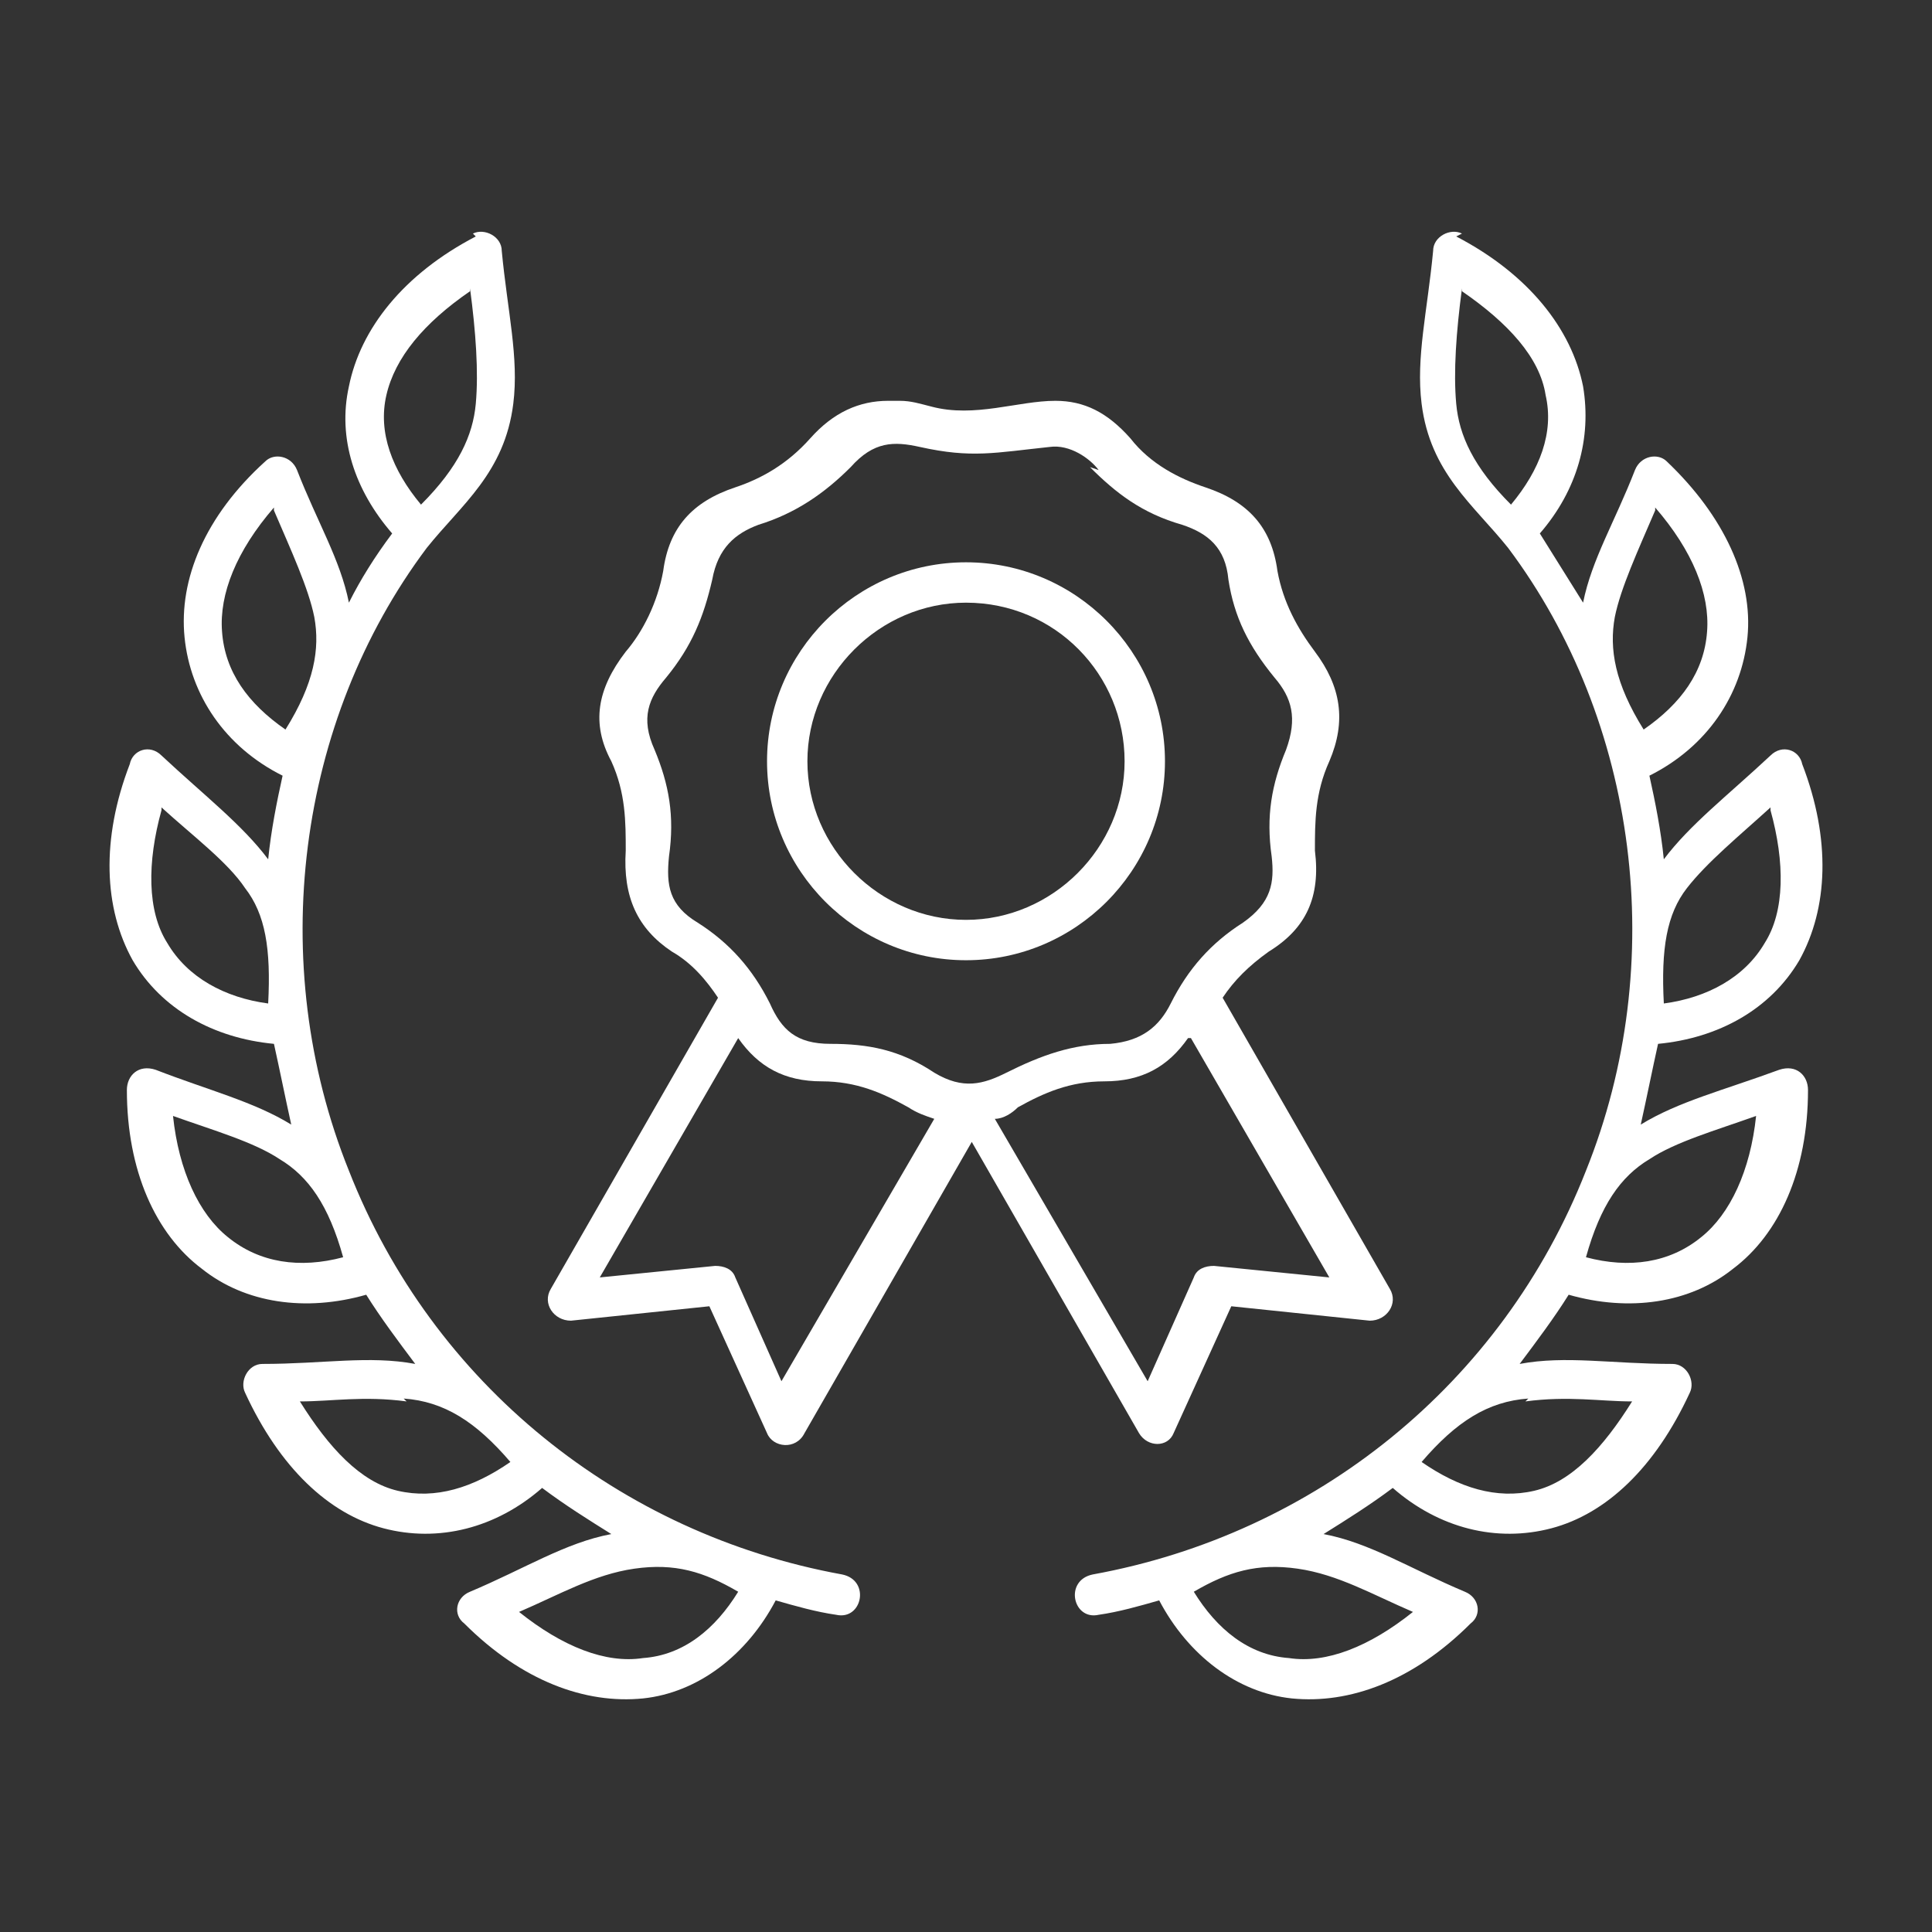
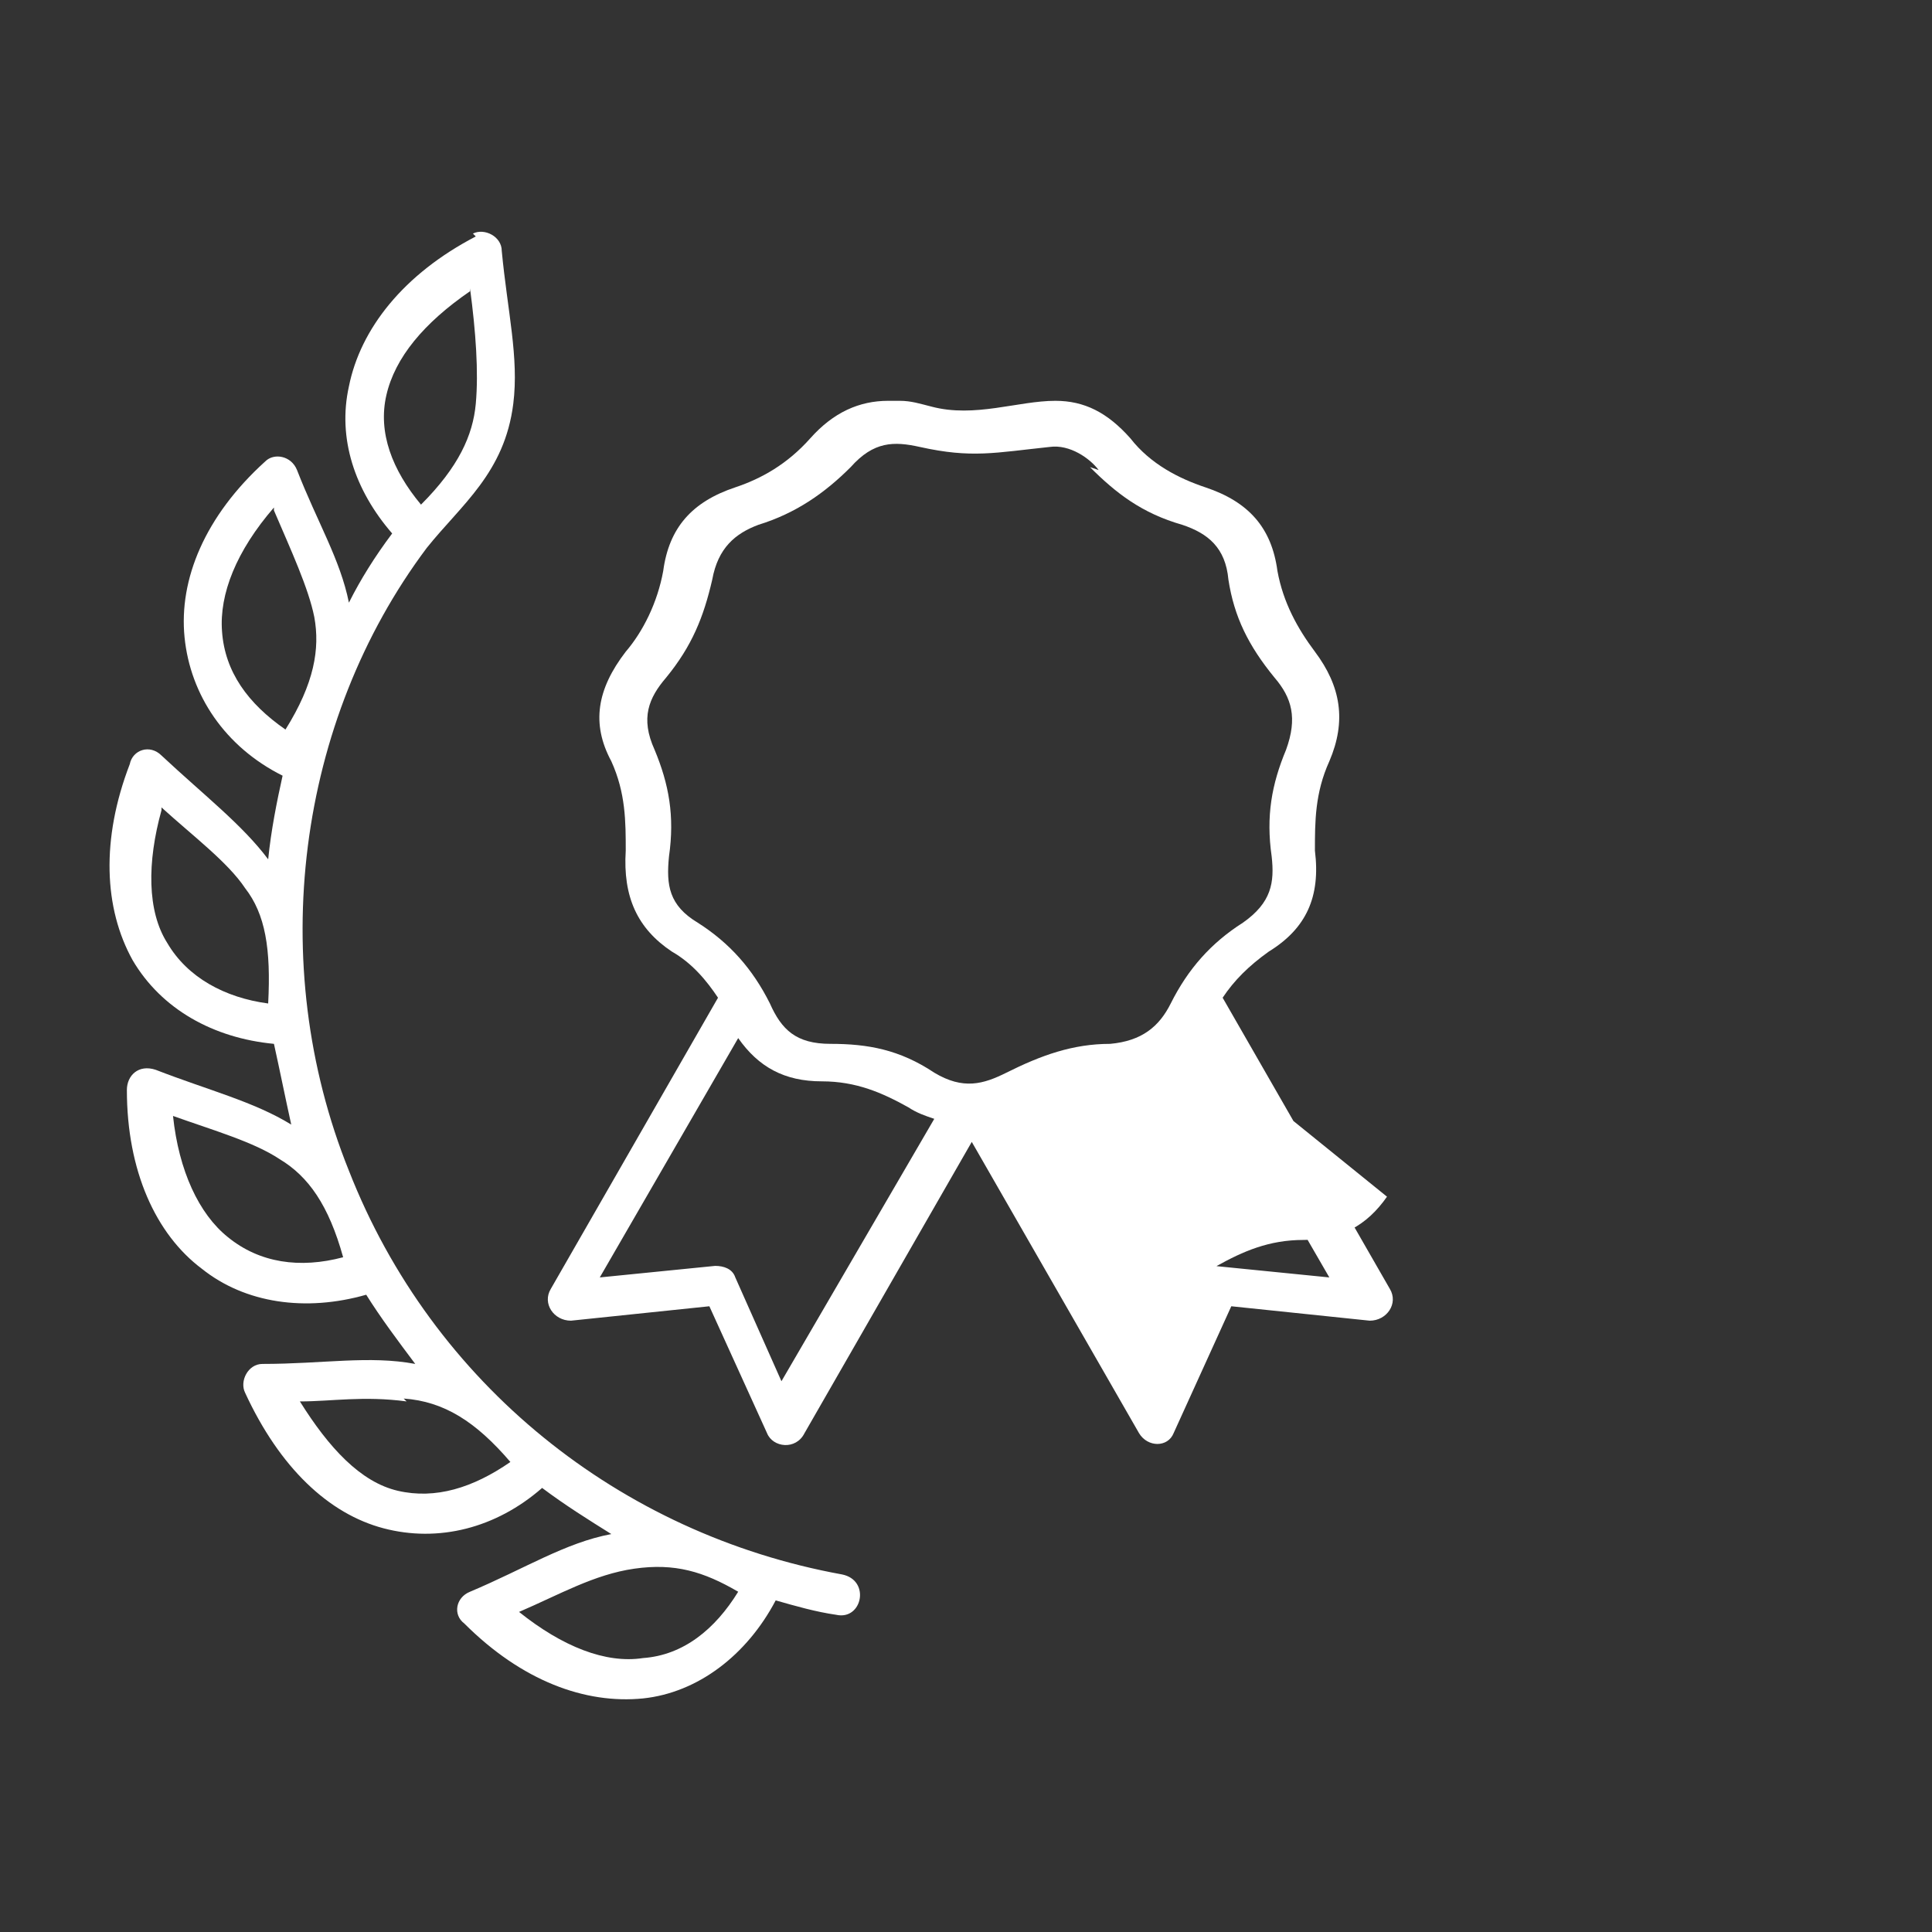
<svg xmlns="http://www.w3.org/2000/svg" version="1.1" viewBox="0 0 67 67">
  <rect x="0" y="0" width="67" height="67" fill="#333333" stroke="none" />
  <defs>
    <style>
      .cls-1 {
        fill-rule: evenodd;
      }

      .cls-1, .cls-2 {
        fill: #fff;
      }
    </style>
  </defs>
  <g>
    <g id="Layer_1">
-       <path class="cls-2" d="M41.3,36l4.8,8.3-4-.4c-.3,0-.6.1-.7.4l-1.6,3.6-5.3-9.1c.3,0,.6-.2.8-.4.9-.5,1.8-.9,3-.9,1.3,0,2.2-.5,2.9-1.5h0ZM25.6,36c.7,1,1.6,1.5,2.9,1.5,1.2,0,2.1.4,3,.9.3.2.6.3.9.4l-5.3,9.1-1.6-3.6c-.1-.3-.4-.4-.7-.4l-4,.4,4.8-8.3ZM37.8,16.2c.9.9,1.8,1.6,3.2,2,.9.3,1.5.8,1.6,1.9.2,1.3.7,2.3,1.6,3.4.6.7.8,1.4.4,2.5-.5,1.2-.7,2.3-.5,3.7.1.9,0,1.6-1,2.3-1.1.7-1.9,1.6-2.5,2.8-.4.8-1,1.3-2.1,1.4-1.3,0-2.4.4-3.6,1-.8.4-1.5.6-2.5,0-1.2-.8-2.3-1-3.6-1-1.2,0-1.7-.5-2.1-1.4-.6-1.2-1.4-2.1-2.5-2.8-1-.6-1.1-1.3-1-2.3.2-1.4,0-2.5-.5-3.7-.5-1.1-.2-1.8.4-2.5.9-1.1,1.3-2.1,1.6-3.4.2-1.1.8-1.6,1.6-1.9,1.3-.4,2.3-1.1,3.2-2,.8-.9,1.5-.9,2.4-.7,1.8.4,2.6.2,4.5,0,.7-.1,1.4.4,1.7.8ZM30.8,13.9c-1,0-1.9.4-2.7,1.3-.8.9-1.7,1.4-2.6,1.7-1.5.5-2.3,1.4-2.5,2.9-.2,1.1-.7,2.1-1.3,2.8-1,1.3-1.2,2.5-.5,3.8.5,1.1.5,2.1.5,3.1-.1,1.6.4,2.7,1.6,3.5.7.4,1.2,1,1.6,1.6l-5.8,10.1c-.3.5.1,1.1.7,1.1l4.8-.5,2,4.4c.2.5,1,.6,1.3,0l5.8-10.1,5.8,10.1c.3.5,1,.5,1.2,0l2-4.4,4.8.5c.6,0,1-.6.7-1.1l-5.8-10.1c.4-.6.9-1.1,1.6-1.6,1.3-.8,1.8-1.9,1.6-3.5,0-1,0-2,.5-3.1.6-1.4.4-2.6-.5-3.8-.6-.8-1.1-1.7-1.3-2.8-.2-1.5-1-2.4-2.5-2.9-.9-.3-1.9-.8-2.6-1.7-.8-.9-1.6-1.3-2.6-1.3-1.3,0-2.8.6-4.3.2-.4-.1-.7-.2-1.1-.2h0Z" />
-       <path class="cls-1" d="M33.5,20.9c3.1,0,5.5,2.5,5.5,5.5s-2.5,5.5-5.5,5.5-5.5-2.5-5.5-5.5,2.5-5.5,5.5-5.5ZM33.5,19.5c-3.8,0-6.9,3.1-6.9,6.9s3.1,6.9,6.9,6.9,6.9-3.1,6.9-6.9-3.1-6.9-6.9-6.9Z" />
+       <path class="cls-2" d="M41.3,36l4.8,8.3-4-.4c-.3,0-.6.1-.7.4c.3,0,.6-.2.8-.4.9-.5,1.8-.9,3-.9,1.3,0,2.2-.5,2.9-1.5h0ZM25.6,36c.7,1,1.6,1.5,2.9,1.5,1.2,0,2.1.4,3,.9.3.2.6.3.9.4l-5.3,9.1-1.6-3.6c-.1-.3-.4-.4-.7-.4l-4,.4,4.8-8.3ZM37.8,16.2c.9.9,1.8,1.6,3.2,2,.9.3,1.5.8,1.6,1.9.2,1.3.7,2.3,1.6,3.4.6.7.8,1.4.4,2.5-.5,1.2-.7,2.3-.5,3.7.1.9,0,1.6-1,2.3-1.1.7-1.9,1.6-2.5,2.8-.4.8-1,1.3-2.1,1.4-1.3,0-2.4.4-3.6,1-.8.4-1.5.6-2.5,0-1.2-.8-2.3-1-3.6-1-1.2,0-1.7-.5-2.1-1.4-.6-1.2-1.4-2.1-2.5-2.8-1-.6-1.1-1.3-1-2.3.2-1.4,0-2.5-.5-3.7-.5-1.1-.2-1.8.4-2.5.9-1.1,1.3-2.1,1.6-3.4.2-1.1.8-1.6,1.6-1.9,1.3-.4,2.3-1.1,3.2-2,.8-.9,1.5-.9,2.4-.7,1.8.4,2.6.2,4.5,0,.7-.1,1.4.4,1.7.8ZM30.8,13.9c-1,0-1.9.4-2.7,1.3-.8.9-1.7,1.4-2.6,1.7-1.5.5-2.3,1.4-2.5,2.9-.2,1.1-.7,2.1-1.3,2.8-1,1.3-1.2,2.5-.5,3.8.5,1.1.5,2.1.5,3.1-.1,1.6.4,2.7,1.6,3.5.7.4,1.2,1,1.6,1.6l-5.8,10.1c-.3.5.1,1.1.7,1.1l4.8-.5,2,4.4c.2.5,1,.6,1.3,0l5.8-10.1,5.8,10.1c.3.5,1,.5,1.2,0l2-4.4,4.8.5c.6,0,1-.6.7-1.1l-5.8-10.1c.4-.6.9-1.1,1.6-1.6,1.3-.8,1.8-1.9,1.6-3.5,0-1,0-2,.5-3.1.6-1.4.4-2.6-.5-3.8-.6-.8-1.1-1.7-1.3-2.8-.2-1.5-1-2.4-2.5-2.9-.9-.3-1.9-.8-2.6-1.7-.8-.9-1.6-1.3-2.6-1.3-1.3,0-2.8.6-4.3.2-.4-.1-.7-.2-1.1-.2h0Z" />
      <path class="cls-2" d="M25.6,55.2c-.8,1.3-1.9,2.2-3.3,2.3-1.3.2-2.8-.4-4.3-1.6,1.4-.6,2.6-1.3,4-1.5,1.4-.2,2.4.1,3.6.8ZM14,48.5c1.4.1,2.5.8,3.7,2.2-1.3.9-2.6,1.3-3.9,1-1.3-.3-2.4-1.5-3.4-3.1,1.1,0,2.2-.2,3.7,0ZM6,38.7c1.4.5,2.8.9,3.7,1.5,1,.6,1.7,1.6,2.2,3.4-1.5.4-2.9.2-4-.7-1-.8-1.7-2.3-1.9-4.2ZM5.6,28c1.1,1,2.3,1.9,2.9,2.8.7.9.9,2.1.8,4-1.5-.2-2.8-.9-3.5-2.1-.7-1.1-.7-2.8-.2-4.6ZM9.5,17.7c.6,1.4,1.2,2.7,1.4,3.7.2,1.1,0,2.3-1,3.9-1.3-.9-2.1-2-2.2-3.4-.1-1.3.5-2.8,1.8-4.3ZM16.3,10c.2,1.5.3,2.9.2,4-.1,1.1-.6,2.2-1.9,3.5-1-1.2-1.5-2.5-1.2-3.8.3-1.3,1.3-2.5,2.9-3.6h0ZM16.5,8.2c-2.5,1.3-4,3.2-4.4,5.2-.4,1.8.2,3.6,1.5,5.1-.6.8-1.1,1.6-1.5,2.4-.3-1.5-1.1-2.8-1.8-4.6-.2-.5-.8-.6-1.1-.3-2.1,1.9-3,4.1-2.8,6.1.2,2,1.4,3.8,3.4,4.8-.2.9-.4,1.9-.5,2.9-.9-1.2-2.2-2.2-3.7-3.6-.4-.4-1-.2-1.1.3-1,2.6-.9,5,.1,6.8,1,1.7,2.8,2.7,4.9,2.9.2.9.4,1.9.6,2.8-1.3-.8-2.9-1.2-4.7-1.9-.6-.2-1,.2-1,.7,0,2.8,1,5,2.6,6.2,1.5,1.2,3.6,1.5,5.7.9.5.8,1.1,1.6,1.7,2.4-1.6-.3-3.2,0-5.3,0-.5,0-.8.6-.6,1,1.2,2.6,2.9,4.2,4.8,4.7,1.9.5,3.9,0,5.5-1.4.8.6,1.6,1.1,2.4,1.6-1.6.3-3,1.2-4.9,2-.5.2-.6.8-.2,1.1,2,2,4.2,2.8,6.2,2.6,1.9-.2,3.6-1.5,4.6-3.4.7.2,1.4.4,2.1.5.9.2,1.2-1.2.2-1.4-7.7-1.4-14.2-6.6-17.1-14-2.9-7.2-1.8-15.6,2.7-21.6,1.2-1.5,2.7-2.6,3-5,.2-1.6-.2-3.2-.4-5.3,0-.5-.6-.8-1-.6h0Z" />
-       <path class="cls-2" d="M41.4,55.2c.8,1.3,1.9,2.2,3.3,2.3,1.3.2,2.8-.4,4.3-1.6-1.4-.6-2.6-1.3-4-1.5-1.4-.2-2.4.1-3.6.8ZM53,48.5c-1.4.1-2.5.8-3.7,2.2,1.3.9,2.6,1.3,3.9,1,1.3-.3,2.4-1.5,3.4-3.1-1.1,0-2.2-.2-3.7,0ZM60.9,38.7c-1.4.5-2.8.9-3.7,1.5-1,.6-1.7,1.6-2.2,3.4,1.5.4,2.9.2,4-.7,1-.8,1.7-2.3,1.9-4.2ZM61.4,28c-1.1,1-2.2,1.9-2.9,2.8-.7.9-.9,2.1-.8,4,1.5-.2,2.8-.9,3.5-2.1.7-1.1.7-2.8.2-4.6ZM57.4,17.7c-.6,1.4-1.2,2.7-1.4,3.7-.2,1.1,0,2.3,1,3.9,1.3-.9,2.1-2,2.2-3.4.1-1.3-.5-2.8-1.8-4.3ZM50.7,10c-.2,1.5-.3,2.9-.2,4,.1,1.1.6,2.2,1.9,3.5,1-1.2,1.5-2.5,1.2-3.8-.2-1.3-1.3-2.5-2.9-3.6h0ZM50.5,8.2c2.5,1.3,4,3.2,4.4,5.2.3,1.8-.2,3.6-1.5,5.1.5.8,1,1.6,1.5,2.4.3-1.5,1.1-2.8,1.8-4.6.2-.5.8-.6,1.1-.3,2,1.9,3,4.1,2.8,6.1-.2,2-1.4,3.8-3.4,4.8.2.9.4,1.9.5,2.9.9-1.2,2.2-2.2,3.7-3.6.4-.4,1-.2,1.1.3,1,2.6.9,5-.1,6.8-1,1.7-2.8,2.7-4.9,2.9-.2.9-.4,1.9-.6,2.8,1.3-.8,2.9-1.2,4.8-1.9.6-.2,1,.2,1,.7,0,2.8-1,5-2.6,6.2-1.5,1.2-3.6,1.5-5.7.9-.5.8-1.1,1.6-1.7,2.4,1.6-.3,3.2,0,5.3,0,.5,0,.8.6.6,1-1.2,2.6-2.9,4.2-4.8,4.7-1.9.5-3.9,0-5.5-1.4-.8.6-1.6,1.1-2.4,1.6,1.6.3,3,1.2,4.9,2,.5.2.6.8.2,1.1-2,2-4.2,2.8-6.2,2.6-1.9-.2-3.6-1.5-4.6-3.4-.7.2-1.4.4-2.1.5-.9.2-1.2-1.2-.2-1.4,7.7-1.4,14.2-6.6,17.1-14,2.9-7.2,1.8-15.6-2.7-21.6-1.2-1.5-2.7-2.6-3-5-.2-1.6.2-3.2.4-5.3,0-.5.6-.8,1-.6h0Z" />
    </g>
  </g>
</svg>